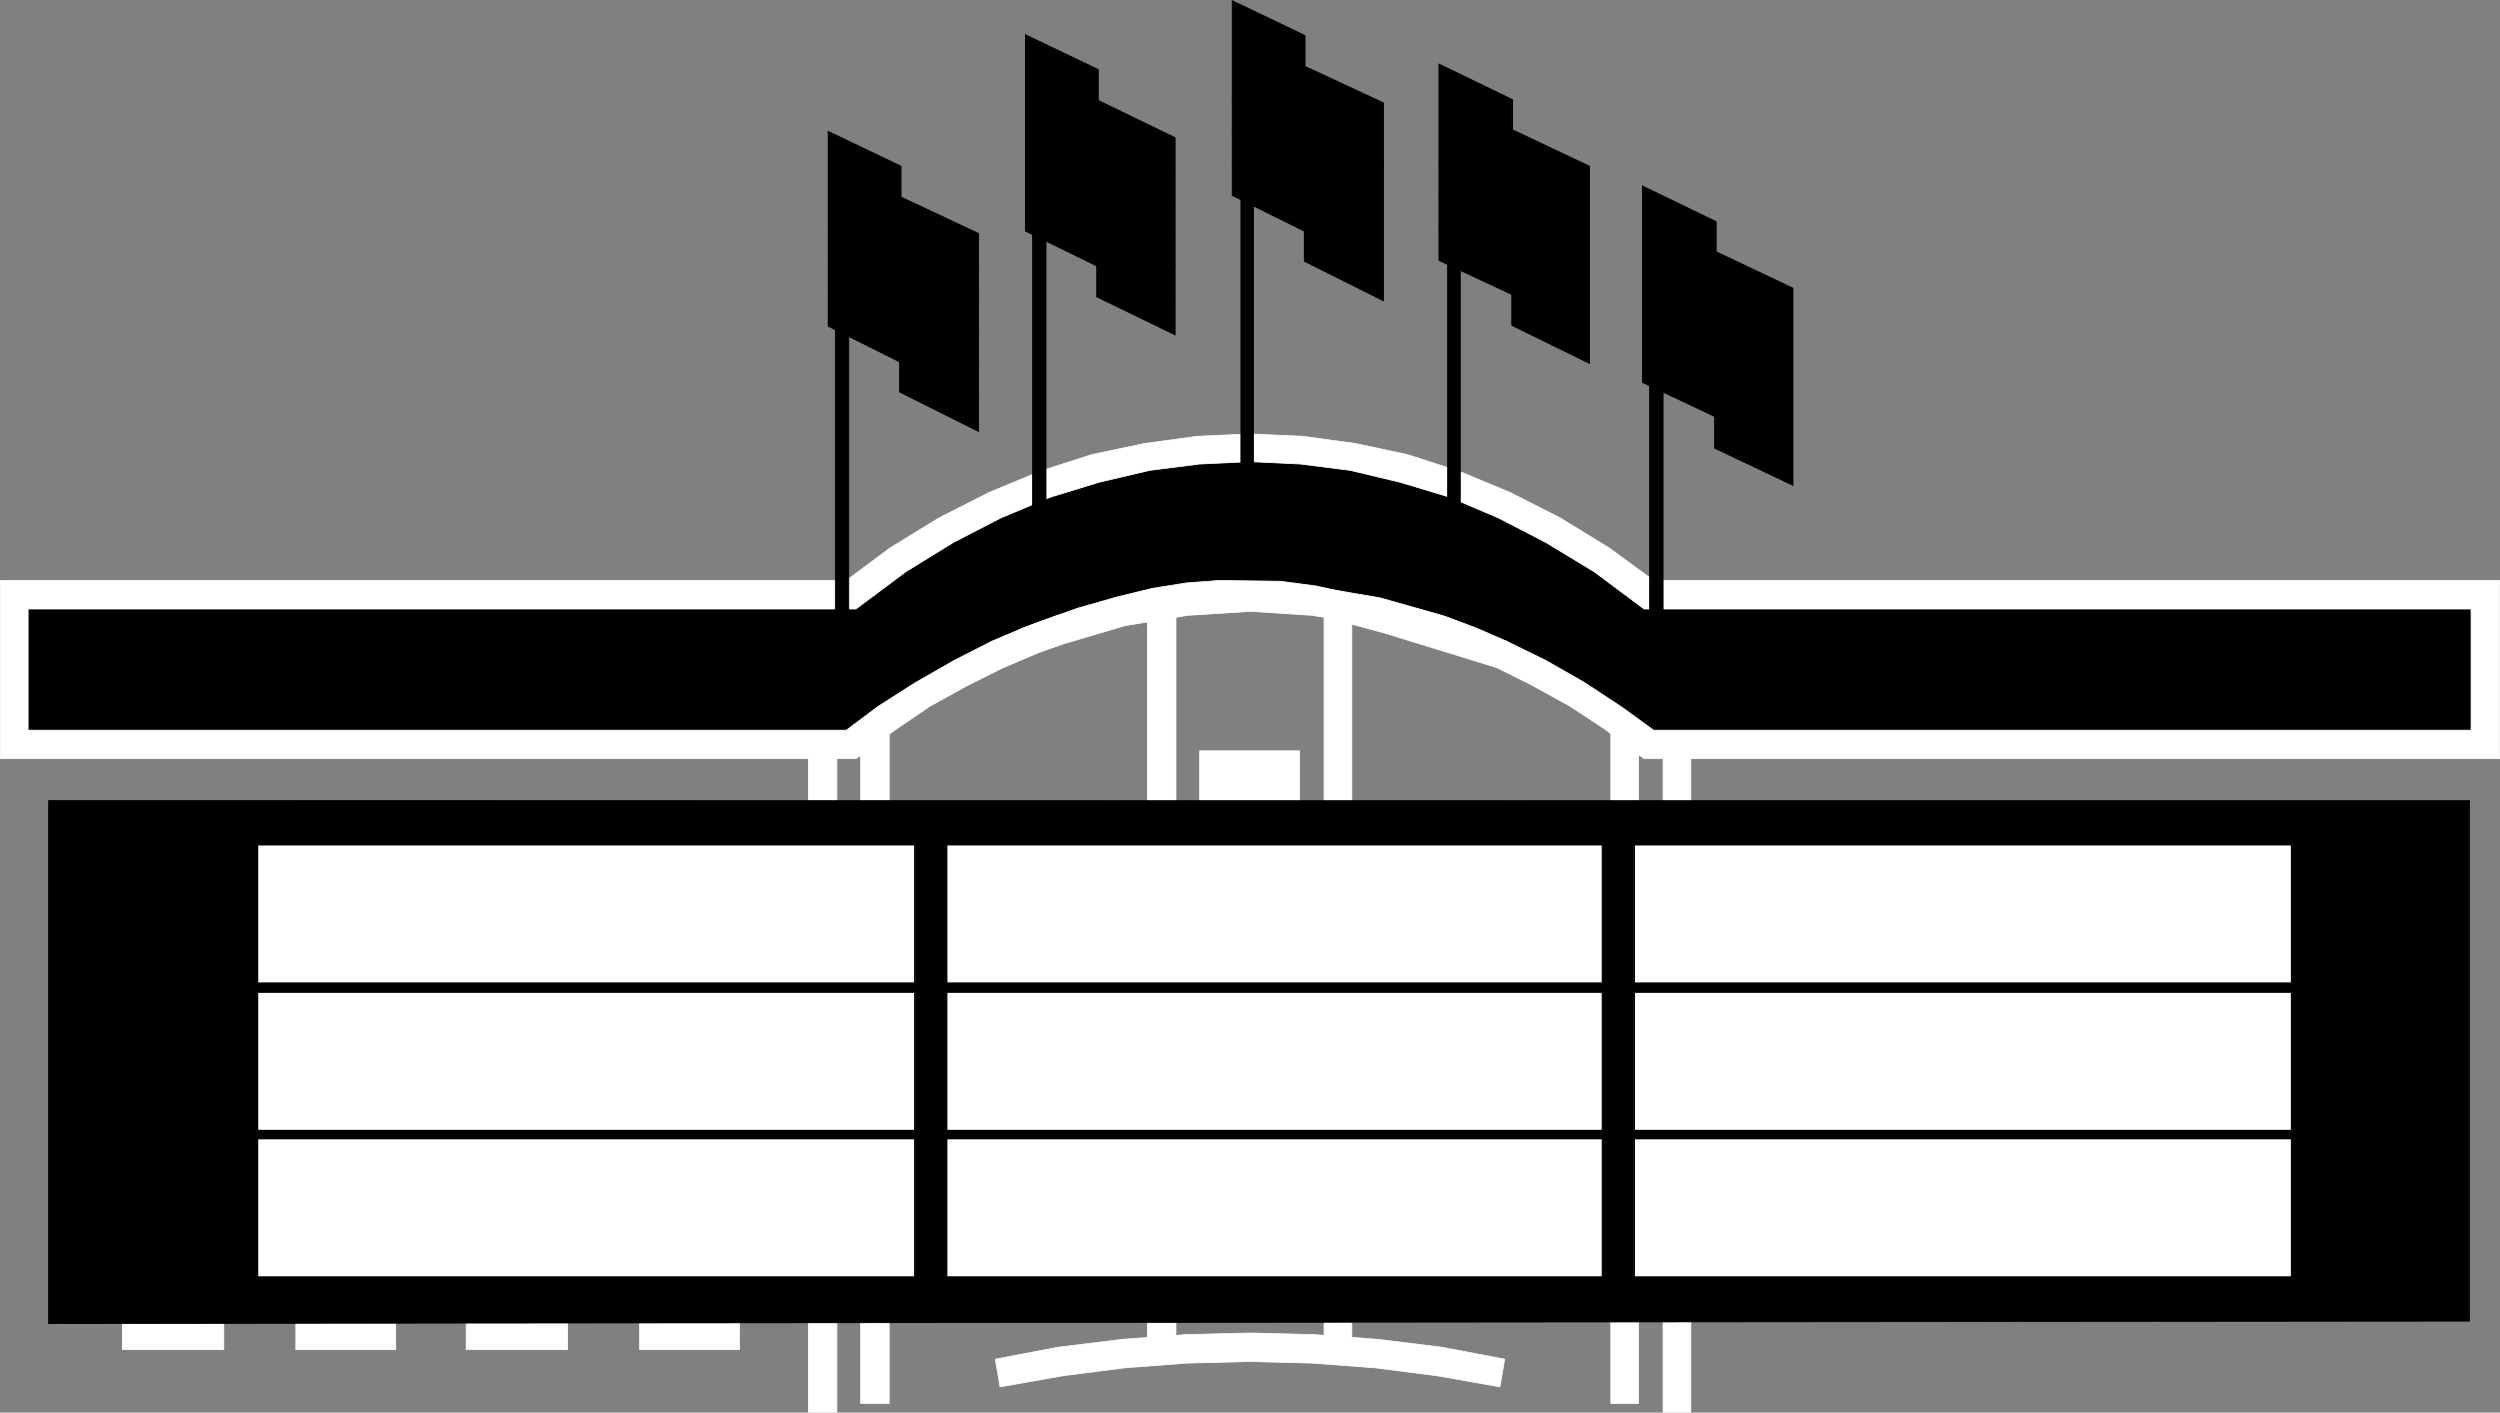
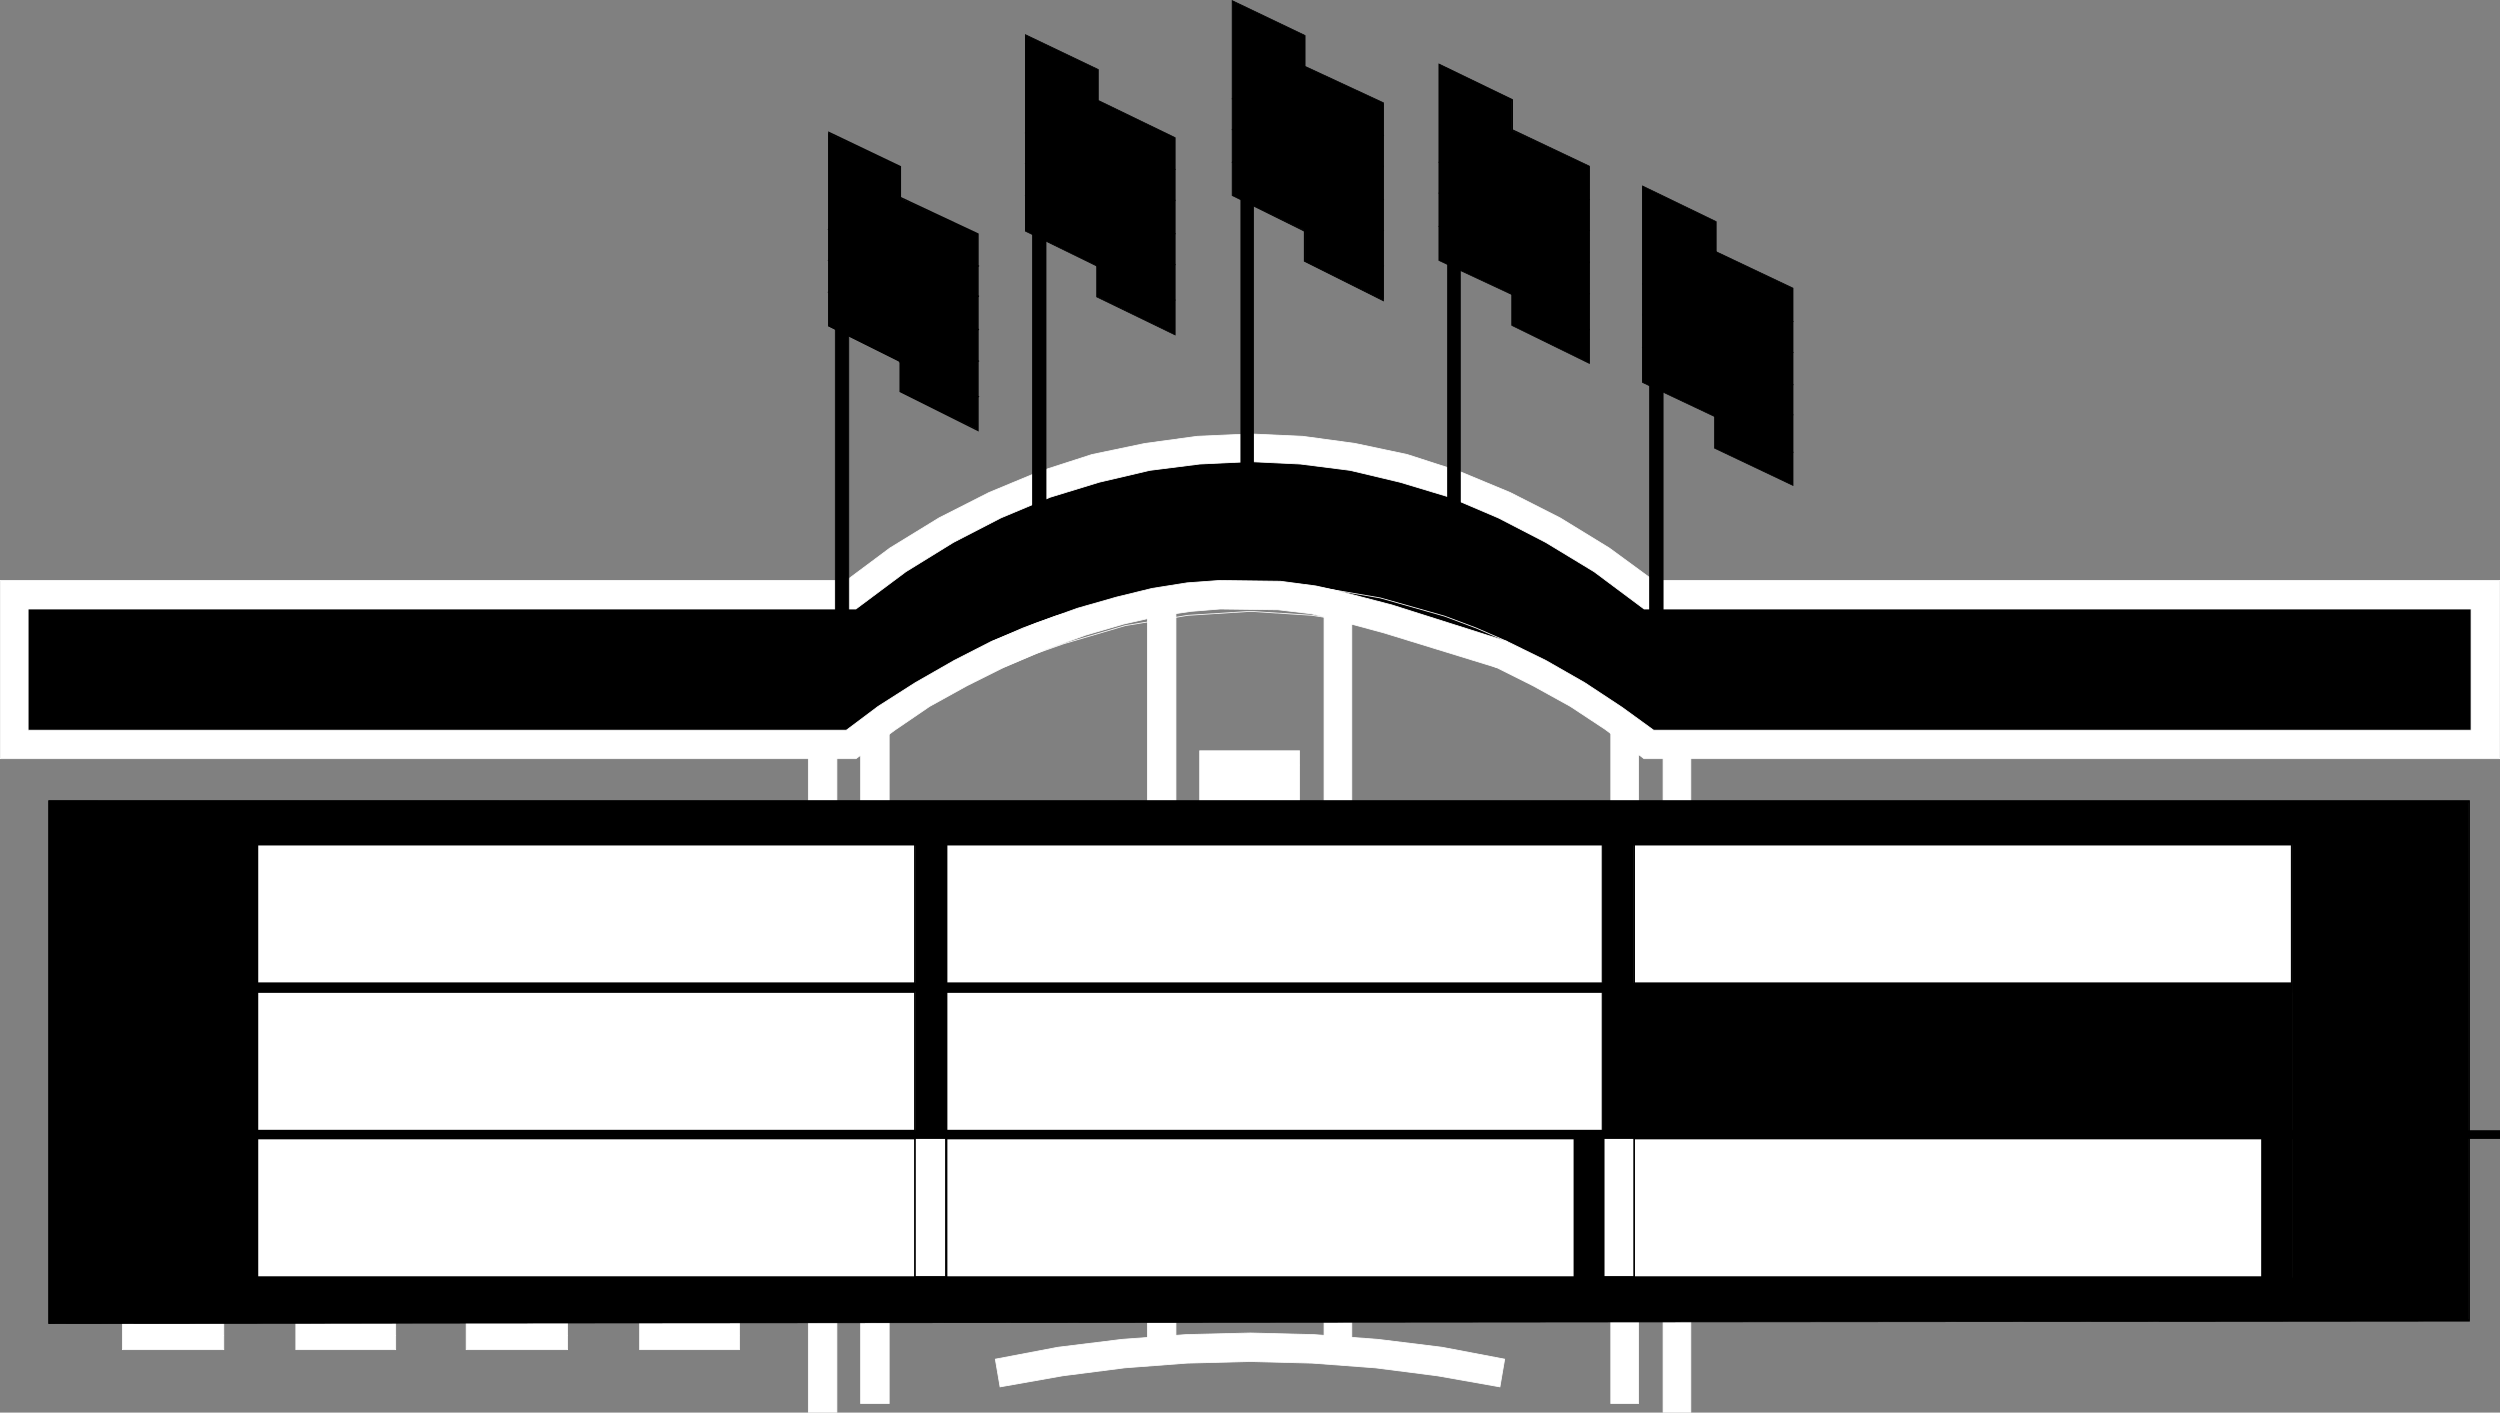
<svg xmlns="http://www.w3.org/2000/svg" version="1.1" id="Calque_1" x="0px" y="0px" width="189.36px" height="106.998px" viewBox="0 0 189.36 106.998" enable-background="new 0 0 189.36 106.998" xml:space="preserve">
  <rect x="0" y="0" width="189.36" height="106.998" fill="#808080" stroke="none" />
  <polyline fill-rule="evenodd" clip-rule="evenodd" points="75.569,49.607 72.75,50.988 69.87,52.607 67.109,54.408 64.47,56.387   1.049,56.387 1.049,45.047 64.47,45.047 68.01,42.408 71.669,40.127 75.39,38.267 79.169,36.708 83.01,35.507 86.91,34.607   90.75,34.127 94.709,33.948 98.549,34.127 102.45,34.607 106.35,35.507 110.19,36.708 113.969,38.267 117.629,40.127 121.29,42.408   124.889,45.047 188.25,45.047 188.25,56.387 124.889,56.387 122.19,54.408 119.49,52.607 116.61,50.988 113.79,49.607   105.149,46.847 101.069,45.767 99.51,45.408 96.87,45.107 92.43,45.047 90.03,45.227 87.51,45.587 84.81,46.248 81.93,47.087   78.87,48.227 75.569,49.607 " />
  <polygon fill="#FFFFFF" points="79.229,49.187 78.45,47.208 75.089,48.587 72.27,50.027 69.33,51.708 66.51,53.507 64.109,55.307   2.129,55.307 2.129,46.127 64.83,46.127 68.609,43.307 72.209,41.087 75.81,39.227 79.53,37.667 83.25,36.527 87.089,35.627   90.87,35.147 94.709,34.967 98.49,35.147 102.27,35.627 106.049,36.527 109.83,37.667 113.49,39.227 117.089,41.087 120.75,43.307   124.53,46.127 187.169,46.127 187.169,55.307 125.25,55.307 122.85,53.567 120.03,51.708 117.089,50.027 114.149,48.587   105.45,45.828 101.309,44.748 99.69,44.387 96.99,44.027 92.37,43.967 89.91,44.147 87.27,44.567 84.569,45.227 81.629,46.067   78.45,47.208 75.089,48.587 72.27,50.027 73.229,51.948 75.99,50.567 79.229,49.187 82.229,48.107 85.109,47.267 87.75,46.667   90.209,46.307 92.43,46.127 96.809,46.187 99.33,46.488 100.77,46.847 104.79,47.927 113.37,50.567 116.129,51.948 118.95,53.507   121.589,55.248 124.53,57.467 189.33,57.467 189.33,43.967 125.25,43.967 121.889,41.507 118.169,39.227 114.389,37.307   110.49,35.687 106.589,34.427 102.629,33.587 98.669,33.047 94.709,32.868 90.689,33.047 86.729,33.587 82.709,34.427 78.81,35.687   74.91,37.307 71.129,39.227 67.41,41.507 64.109,43.967 0.03,43.967 0.03,57.467 64.83,57.467 67.77,55.307 70.41,53.507   73.229,51.948 75.99,50.567 " />
  <polygon fill="none" stroke="#FFFFFF" stroke-width="0.06" stroke-miterlimit="10" points="79.229,49.187 78.45,47.208   75.089,48.587 72.27,50.027 69.33,51.708 66.51,53.507 64.109,55.307 2.129,55.307 2.129,46.127 64.83,46.127 68.609,43.307   72.209,41.087 75.81,39.227 79.53,37.667 83.25,36.527 87.089,35.627 90.87,35.147 94.709,34.967 98.49,35.147 102.27,35.627   106.049,36.527 109.83,37.667 113.49,39.227 117.089,41.087 120.75,43.307 124.53,46.127 187.169,46.127 187.169,55.307   125.25,55.307 122.85,53.567 120.03,51.708 117.089,50.027 114.149,48.587 105.45,45.828 101.309,44.748 99.69,44.387 96.99,44.027   92.37,43.967 89.91,44.147 87.27,44.567 84.569,45.227 81.629,46.067 78.45,47.208 75.089,48.587 72.27,50.027 73.229,51.948   75.99,50.567 79.229,49.187 82.229,48.107 85.109,47.267 87.75,46.667 90.209,46.307 92.43,46.127 96.809,46.187 99.33,46.488   100.77,46.847 104.79,47.927 113.37,50.567 116.129,51.948 118.95,53.507 121.589,55.248 124.53,57.467 189.33,57.467   189.33,43.967 125.25,43.967 121.889,41.507 118.169,39.227 114.389,37.307 110.49,35.687 106.589,34.427 102.629,33.587   98.669,33.047 94.709,32.868 90.689,33.047 86.729,33.587 82.709,34.427 78.81,35.687 74.91,37.307 71.129,39.227 67.41,41.507   64.109,43.967 0.03,43.967 0.03,57.467 64.83,57.467 67.77,55.307 70.41,53.507 73.229,51.948 75.99,50.567 " />
  <rect x="49.53" y="88.727" fill="#FFFFFF" width="5.4" height="12.42" />
  <polygon fill="#FFFFFF" points="49.53,87.647 49.53,89.807 53.85,89.807 53.85,100.067 50.549,100.067 50.549,89.807 53.85,89.807   53.85,101.147 56.01,101.147 56.01,87.647 48.45,87.647 48.45,102.227 56.01,102.227 56.01,87.647 " />
  <polygon fill="none" stroke="#FFFFFF" stroke-width="0.06" stroke-miterlimit="10" points="49.53,87.647 49.53,89.807 53.85,89.807   53.85,100.067 50.549,100.067 50.549,89.807 53.85,89.807 53.85,101.147 56.01,101.147 56.01,87.647 48.45,87.647 48.45,102.227   56.01,102.227 56.01,87.647 " />
  <rect x="36.39" y="88.727" fill="#FFFFFF" width="5.52" height="12.42" />
  <polygon fill="#FFFFFF" points="36.39,87.647 36.39,89.807 40.83,89.807 40.83,100.067 37.47,100.067 37.47,89.807 40.83,89.807   40.83,101.147 42.99,101.147 42.99,87.647 35.31,87.647 35.31,102.227 42.99,102.227 42.99,87.647 " />
  <polygon fill="none" stroke="#FFFFFF" stroke-width="0.06" stroke-miterlimit="10" points="36.39,87.647 36.39,89.807 40.83,89.807   40.83,100.067 37.47,100.067 37.47,89.807 40.83,89.807 40.83,101.147 42.99,101.147 42.99,87.647 35.31,87.647 35.31,102.227   42.99,102.227 42.99,87.647 " />
  <rect x="23.49" y="88.727" fill="#FFFFFF" width="5.4" height="12.42" />
  <polygon fill="#FFFFFF" points="23.49,87.647 23.49,89.807 27.81,89.807 27.81,100.067 24.51,100.067 24.51,89.807 27.81,89.807   27.81,101.147 29.97,101.147 29.97,87.647 22.41,87.647 22.41,102.227 29.97,102.227 29.97,87.647 " />
  <polygon fill="none" stroke="#FFFFFF" stroke-width="0.06" stroke-miterlimit="10" points="23.49,87.647 23.49,89.807 27.81,89.807   27.81,100.067 24.51,100.067 24.51,89.807 27.81,89.807 27.81,101.147 29.97,101.147 29.97,87.647 22.41,87.647 22.41,102.227   29.97,102.227 29.97,87.647 " />
  <rect x="10.35" y="88.727" fill="#FFFFFF" width="5.52" height="12.42" />
  <polygon fill="#FFFFFF" points="10.35,87.647 10.35,89.807 14.79,89.807 14.79,100.067 11.43,100.067 11.43,89.807 14.79,89.807   14.79,101.147 16.95,101.147 16.95,87.647 9.27,87.647 9.27,102.227 16.95,102.227 16.95,87.647 " />
  <polygon fill="none" stroke="#FFFFFF" stroke-width="0.06" stroke-miterlimit="10" points="10.35,87.647 10.35,89.807 14.79,89.807   14.79,100.067 11.43,100.067 11.43,89.807 14.79,89.807 14.79,101.147 16.95,101.147 16.95,87.647 9.27,87.647 9.27,102.227   16.95,102.227 16.95,87.647 " />
  <rect x="10.35" y="66.288" fill="#FFFFFF" width="5.52" height="12.3" />
  <polygon fill="#FFFFFF" points="16.95,66.288 14.79,66.288 14.79,77.507 11.43,77.507 11.43,67.368 14.79,67.368 14.79,77.507   10.35,77.507 10.35,79.667 16.95,79.667 16.95,65.208 9.27,65.208 9.27,79.667 16.95,79.667 " />
  <polygon fill="none" stroke="#FFFFFF" stroke-width="0.06" stroke-miterlimit="10" points="16.95,66.288 14.79,66.288 14.79,77.507   11.43,77.507 11.43,67.368 14.79,67.368 14.79,77.507 10.35,77.507 10.35,79.667 16.95,79.667 16.95,65.208 9.27,65.208   9.27,79.667 16.95,79.667 " />
  <rect x="23.49" y="66.288" fill="#FFFFFF" width="5.4" height="12.3" />
  <polygon fill="#FFFFFF" points="29.97,66.288 27.81,66.288 27.81,77.507 24.51,77.507 24.51,67.368 27.81,67.368 27.81,77.507   23.49,77.507 23.49,79.667 29.97,79.667 29.97,65.208 22.41,65.208 22.41,79.667 29.97,79.667 " />
  <polygon fill="none" stroke="#FFFFFF" stroke-width="0.06" stroke-miterlimit="10" points="29.97,66.288 27.81,66.288 27.81,77.507   24.51,77.507 24.51,67.368 27.81,67.368 27.81,77.507 23.49,77.507 23.49,79.667 29.97,79.667 29.97,65.208 22.41,65.208   22.41,79.667 29.97,79.667 " />
  <rect x="36.39" y="66.288" fill="#FFFFFF" width="5.52" height="12.3" />
  <polygon fill="#FFFFFF" points="42.99,66.288 40.83,66.288 40.83,77.507 37.47,77.507 37.47,67.368 40.83,67.368 40.83,77.507   36.39,77.507 36.39,79.667 42.99,79.667 42.99,65.208 35.31,65.208 35.31,79.667 42.99,79.667 " />
  <polygon fill="none" stroke="#FFFFFF" stroke-width="0.06" stroke-miterlimit="10" points="42.99,66.288 40.83,66.288 40.83,77.507   37.47,77.507 37.47,67.368 40.83,67.368 40.83,77.507 36.39,77.507 36.39,79.667 42.99,79.667 42.99,65.208 35.31,65.208   35.31,79.667 42.99,79.667 " />
  <rect x="49.53" y="66.288" fill="#FFFFFF" width="5.4" height="12.3" />
  <polygon fill="#FFFFFF" points="56.01,66.288 53.85,66.288 53.85,77.507 50.549,77.507 50.549,67.368 53.85,67.368 53.85,77.507   49.53,77.507 49.53,79.667 56.01,79.667 56.01,65.208 48.45,65.208 48.45,79.667 56.01,79.667 " />
  <polygon fill="none" stroke="#FFFFFF" stroke-width="0.06" stroke-miterlimit="10" points="56.01,66.288 53.85,66.288 53.85,77.507   50.549,77.507 50.549,67.368 53.85,67.368 53.85,77.507 49.53,77.507 49.53,79.667 56.01,79.667 56.01,65.208 48.45,65.208   48.45,79.667 56.01,79.667 " />
  <rect x="91.95" y="80.267" fill="#FFFFFF" width="5.4" height="13.98" />
  <polygon fill="#FFFFFF" points="97.35,95.328 97.35,93.167 93.03,93.167 93.03,81.347 96.27,81.347 96.27,93.167 93.03,93.167   93.03,80.267 90.87,80.267 90.87,95.328 98.43,95.328 98.43,79.187 90.87,79.187 90.87,95.328 " />
  <polygon fill="none" stroke="#FFFFFF" stroke-width="0.06" stroke-miterlimit="10" points="97.35,95.328 97.35,93.167 93.03,93.167   93.03,81.347 96.27,81.347 96.27,93.167 93.03,93.167 93.03,80.267 90.87,80.267 90.87,95.328 98.43,95.328 98.43,79.187   90.87,79.187 90.87,95.328 " />
  <rect x="91.95" y="57.948" fill="#FFFFFF" width="5.4" height="13.92" />
  <polygon fill="#FFFFFF" points="98.43,57.948 96.27,57.948 96.27,70.788 93.03,70.788 93.03,59.027 96.27,59.027 96.27,70.788   91.95,70.788 91.95,72.948 98.43,72.948 98.43,56.868 90.87,56.868 90.87,72.948 98.43,72.948 " />
  <polygon fill="none" stroke="#FFFFFF" stroke-width="0.06" stroke-miterlimit="10" points="98.43,57.948 96.27,57.948 96.27,70.788   93.03,70.788 93.03,59.027 96.27,59.027 96.27,70.788 91.95,70.788 91.95,72.948 98.43,72.948 98.43,56.868 90.87,56.868   90.87,72.948 98.43,72.948 " />
  <rect x="61.229" y="56.387" fill="#FFFFFF" width="2.16" height="50.58" />
  <rect x="61.229" y="56.387" fill="none" stroke="#FFFFFF" stroke-width="0.06" stroke-miterlimit="10" width="2.16" height="50.58" />
  <rect x="65.189" y="55.127" fill="#FFFFFF" width="2.16" height="51.18" />
  <rect x="65.189" y="55.127" fill="none" stroke="#FFFFFF" stroke-width="0.06" stroke-miterlimit="10" width="2.16" height="51.18" />
  <rect x="86.91" y="45.828" fill="#FFFFFF" width="2.16" height="56.46" />
  <rect x="86.91" y="45.828" fill="none" stroke="#FFFFFF" stroke-width="0.06" stroke-miterlimit="10" width="2.16" height="56.46" />
  <rect x="100.29" y="45.828" fill="#FFFFFF" width="2.1" height="56.46" />
  <rect x="100.29" y="45.828" fill="none" stroke="#FFFFFF" stroke-width="0.06" stroke-miterlimit="10" width="2.1" height="56.46" />
  <rect x="122.01" y="55.127" fill="#FFFFFF" width="2.1" height="51.18" />
  <rect x="122.01" y="55.127" fill="none" stroke="#FFFFFF" stroke-width="0.06" stroke-miterlimit="10" width="2.1" height="51.18" />
  <rect x="125.969" y="56.387" fill="#FFFFFF" width="2.1" height="50.58" />
  <rect x="125.969" y="56.387" fill="none" stroke="#FFFFFF" stroke-width="0.06" stroke-miterlimit="10" width="2.1" height="50.58" />
  <polygon fill="#FFFFFF" points="75.39,102.948 75.75,105.047 80.49,104.208 85.169,103.607 89.91,103.248 94.709,103.127   99.389,103.248 104.19,103.607 108.87,104.208 113.61,105.047 113.969,102.948 109.229,102.047 104.37,101.448 99.51,101.087   94.709,100.967 89.85,101.087 84.99,101.448 80.129,102.047 " />
  <polygon fill="none" stroke="#FFFFFF" stroke-width="0.06" stroke-miterlimit="10" points="75.39,102.948 75.75,105.047   80.49,104.208 85.169,103.607 89.91,103.248 94.709,103.127 99.389,103.248 104.19,103.607 108.87,104.208 113.61,105.047   113.969,102.948 109.229,102.047 104.37,101.448 99.51,101.087 94.709,100.967 89.85,101.087 84.99,101.448 80.129,102.047 " />
  <polyline fill-rule="evenodd" clip-rule="evenodd" points="3.689,60.647 186.99,60.708 186.99,100.007 3.689,100.248 3.689,60.647   " />
  <polygon points="3.689,100.248 3.75,100.248 3.75,60.708 186.99,60.767 186.99,99.948 3.75,100.187 3.75,60.708 186.99,60.767   186.99,60.647 3.689,60.647 3.689,100.248 187.049,100.067 187.049,60.647 3.689,60.647 " />
  <polygon fill="none" stroke="#000000" stroke-width="0.06" stroke-miterlimit="10" points="3.689,100.248 3.75,100.248 3.75,60.708   186.99,60.767 186.99,99.948 3.75,100.187 3.75,60.708 186.99,60.767 186.99,60.647 3.689,60.647 3.689,100.248 187.049,100.067   187.049,60.647 3.689,60.647 " />
  <rect x="19.47" y="63.948" fill="#FFFFFF" width="154.14" height="32.819" />
  <polygon points="19.47,96.767 19.53,96.767 19.53,64.007 173.549,64.007 173.549,96.708 19.53,96.708 19.53,64.007 173.61,64.007   173.61,63.887 19.47,63.887 19.47,96.828 173.61,96.828 173.61,63.887 19.47,63.887 " />
  <polygon fill="none" stroke="#000000" stroke-width="0.06" stroke-miterlimit="10" points="19.47,96.767 19.53,96.767 19.53,64.007   173.549,64.007 173.549,96.708 19.53,96.708 19.53,64.007 173.61,64.007 173.61,63.887 19.47,63.887 19.47,96.828 173.61,96.828   173.61,63.887 19.47,63.887 " />
-   <path fill-rule="evenodd" clip-rule="evenodd" d="M71.669,75.107h49.74v10.5h-49.74V75.107z M19.47,74.448h49.86v-10.5h2.34v10.5  h49.74v-10.5h2.34v10.5h49.86v0.659h-49.86v10.5h49.86v0.66h-49.86v10.5h-2.34v-10.5h-49.74v10.5h-2.34v-10.5H19.47v-0.66h49.86  v-10.5H19.47V74.448z" />
+   <path fill-rule="evenodd" clip-rule="evenodd" d="M71.669,75.107h49.74v10.5h-49.74V75.107z M19.47,74.448h49.86v-10.5h2.34v10.5  h49.74v-10.5h2.34v10.5h49.86v0.659v10.5h49.86v0.66h-49.86v10.5h-2.34v-10.5h-49.74v10.5h-2.34v-10.5H19.47v-0.66h49.86  v-10.5H19.47V74.448z" />
  <polygon points="19.47,75.107 19.53,75.107 19.53,74.507 69.33,74.507 69.33,64.007 71.609,64.007 71.609,74.507 121.469,74.507   121.469,64.007 123.75,64.007 123.75,74.507 173.549,74.507 173.549,75.047 123.75,75.047 123.75,85.667 173.549,85.667   173.549,86.208 123.75,86.208 123.75,96.708 121.469,96.708 121.469,86.208 71.609,86.208 71.609,96.708 69.33,96.708 69.33,86.208   19.53,86.208 19.53,85.667 69.33,85.667 69.33,75.047 19.53,75.047 19.53,74.507 69.33,74.507 69.33,74.448 19.47,74.448   19.47,75.167 69.27,75.167 69.27,85.607 19.47,85.607 19.47,86.267 69.27,86.267 69.27,96.828 71.729,96.828 71.729,86.267   121.35,86.267 121.35,96.828 123.809,96.828 123.809,86.267 173.61,86.267 173.61,85.607 123.809,85.607 123.809,75.167   173.61,75.167 173.61,74.448 123.809,74.448 123.809,63.887 121.35,63.887 121.35,74.448 71.729,74.448 71.729,63.887 69.27,63.887   69.27,74.448 19.47,74.448 " />
  <polygon fill="none" stroke="#000000" stroke-width="0.06" stroke-miterlimit="10" points="19.47,75.107 19.53,75.107 19.53,74.507   69.33,74.507 69.33,64.007 71.609,64.007 71.609,74.507 121.469,74.507 121.469,64.007 123.75,64.007 123.75,74.507 173.549,74.507   173.549,75.047 123.75,75.047 123.75,85.667 173.549,85.667 173.549,86.208 123.75,86.208 123.75,96.708 121.469,96.708   121.469,86.208 71.609,86.208 71.609,96.708 69.33,96.708 69.33,86.208 19.53,86.208 19.53,85.667 69.33,85.667 69.33,75.047   19.53,75.047 19.53,74.507 69.33,74.507 69.33,74.448 19.47,74.448 19.47,75.167 69.27,75.167 69.27,85.607 19.47,85.607   19.47,86.267 69.27,86.267 69.27,96.828 71.729,96.828 71.729,86.267 121.35,86.267 121.35,96.828 123.809,96.828 123.809,86.267   173.61,86.267 173.61,85.607 123.809,85.607 123.809,75.167 173.61,75.167 173.61,74.448 123.809,74.448 123.809,63.887   121.35,63.887 121.35,74.448 71.729,74.448 71.729,63.887 69.27,63.887 69.27,74.448 19.47,74.448 " />
  <polygon points="71.609,85.607 71.729,85.607 71.729,75.167 121.35,75.167 121.35,85.607 71.729,85.607 71.729,75.167   121.41,75.167 121.41,75.047 71.609,75.047 71.609,85.667 121.469,85.667 121.469,75.047 71.609,75.047 " />
  <polygon fill="none" stroke="#000000" stroke-width="0.06" stroke-miterlimit="10" points="71.609,85.607 71.729,85.607   71.729,75.167 121.35,75.167 121.35,85.607 71.729,85.607 71.729,75.167 121.41,75.167 121.41,75.047 71.609,75.047 71.609,85.667   121.469,85.667 121.469,75.047 71.609,75.047 " />
  <polygon points="12.089,62.087 12.089,62.208 180.93,62.208 180.93,98.507 12.089,98.507 12.089,98.627 181.049,98.627   181.049,62.087 " />
  <polygon fill="none" stroke="#000000" stroke-width="0.06" stroke-miterlimit="10" points="12.089,62.087 12.089,62.208   180.93,62.208 180.93,98.507 12.089,98.507 12.089,98.627 181.049,98.627 181.049,62.087 " />
-   <polygon fill="#FFFFFF" points="113.37,50.567 114.149,48.587 111.809,47.567 109.41,46.667 104.549,45.288 99.629,44.448   94.709,44.208 89.669,44.448 84.81,45.288 79.95,46.667 77.49,47.567 75.149,48.587 75.93,50.567 78.33,49.547 80.549,48.767   85.229,47.387 89.97,46.607 94.709,46.307 99.389,46.607 104.069,47.387 108.75,48.767 111.03,49.547 " />
  <polygon fill="none" stroke="#FFFFFF" stroke-width="0.06" stroke-miterlimit="10" points="113.37,50.567 114.149,48.587   111.809,47.567 109.41,46.667 104.549,45.288 99.629,44.448 94.709,44.208 89.669,44.448 84.81,45.288 79.95,46.667 77.49,47.567   75.149,48.587 75.93,50.567 78.33,49.547 80.549,48.767 85.229,47.387 89.97,46.607 94.709,46.307 99.389,46.607 104.069,47.387   108.75,48.767 111.03,49.547 " />
  <polyline fill-rule="evenodd" clip-rule="evenodd" points="93.39,14.807 93.39,0.167 98.85,2.748 98.85,5.087 104.79,7.847   104.79,22.667 98.85,19.787 98.85,17.447 93.39,14.807 " />
  <polygon points="98.79,17.507 98.85,17.447 93.45,14.748 93.45,0.228 98.79,2.807 98.79,5.087 104.729,7.907 104.729,22.607   98.85,19.728 98.85,17.447 93.45,14.748 93.45,0.167 93.33,0.167 93.33,14.807 98.79,17.507 98.79,19.787 104.79,22.787   104.79,7.787 98.85,5.027 98.85,2.688 93.33,0.047 93.33,14.807 " />
  <polygon fill="none" stroke="#000000" stroke-width="0.06" stroke-miterlimit="10" points="98.79,17.507 98.85,17.447 93.45,14.748   93.45,0.228 98.79,2.807 98.79,5.087 104.729,7.907 104.729,22.607 98.85,19.728 98.85,17.447 93.45,14.748 93.45,0.167   93.33,0.167 93.33,14.807 98.79,17.507 98.79,19.787 104.79,22.787 104.79,7.787 98.85,5.027 98.85,2.688 93.33,0.047 93.33,14.807   " />
  <polygon points="98.85,17.447 98.79,17.507 104.729,20.208 104.79,20.147 " />
  <polygon fill="none" stroke="#000000" stroke-width="0.06" stroke-miterlimit="10" points="98.85,17.447 98.79,17.507   104.729,20.208 104.79,20.147 " />
  <polygon points="104.729,17.507 104.79,17.447 93.45,12.167 93.33,12.287 " />
  <polygon fill="none" stroke="#000000" stroke-width="0.06" stroke-miterlimit="10" points="104.729,17.507 104.79,17.447   93.45,12.167 93.33,12.287 " />
  <polygon points="93.45,9.708 93.33,9.827 104.729,15.167 104.79,15.107 " />
  <polygon fill="none" stroke="#000000" stroke-width="0.06" stroke-miterlimit="10" points="93.45,9.708 93.33,9.827 104.729,15.167   104.79,15.107 " />
  <polygon points="104.729,12.708 104.79,12.587 93.45,7.367 93.33,7.487 " />
  <polygon fill="none" stroke="#000000" stroke-width="0.06" stroke-miterlimit="10" points="104.729,12.708 104.79,12.587   93.45,7.367 93.33,7.487 " />
  <polygon points="98.85,7.547 98.79,7.607 104.729,10.307 104.79,10.248 " />
  <polygon fill="none" stroke="#000000" stroke-width="0.06" stroke-miterlimit="10" points="98.85,7.547 98.79,7.607 104.729,10.307   104.79,10.248 " />
  <rect x="98.79" y="5.087" width="0.061" height="12.36" />
  <rect x="98.79" y="5.087" fill="none" stroke="#000000" stroke-width="0.06" stroke-miterlimit="10" width="0.061" height="12.36" />
  <rect x="93.99" y="3.347" width="0.96" height="35.22" />
  <rect x="93.99" y="3.347" fill="none" stroke="#000000" stroke-width="0.06" stroke-miterlimit="10" width="0.96" height="35.22" />
  <polyline fill-rule="evenodd" clip-rule="evenodd" points="77.669,17.447 77.669,2.748 83.129,5.327 83.129,7.667 88.95,10.427   88.95,25.248 83.129,22.427 83.129,20.087 77.669,17.447 " />
  <polygon points="83.069,20.147 83.189,20.027 77.729,17.447 77.729,2.807 83.069,5.387 83.069,7.728 88.95,10.487 88.95,25.188   83.189,22.427 83.189,20.027 77.729,17.447 77.729,2.748 77.669,2.748 77.669,17.507 83.069,20.147 83.069,22.487 89.01,25.367   89.01,10.427 83.189,7.607 83.189,5.267 77.669,2.627 77.669,17.507 " />
  <polygon fill="none" stroke="#000000" stroke-width="0.06" stroke-miterlimit="10" points="83.069,20.147 83.189,20.027   77.729,17.447 77.729,2.807 83.069,5.387 83.069,7.728 88.95,10.487 88.95,25.188 83.189,22.427 83.189,20.027 77.729,17.447   77.729,2.748 77.669,2.748 77.669,17.507 83.069,20.147 83.069,22.487 89.01,25.367 89.01,10.427 83.189,7.607 83.189,5.267   77.669,2.627 77.669,17.507 " />
  <polygon points="83.189,20.027 83.069,20.147 88.95,22.787 89.01,22.728 " />
  <polygon fill="none" stroke="#000000" stroke-width="0.06" stroke-miterlimit="10" points="83.189,20.027 83.069,20.147   88.95,22.787 89.01,22.728 " />
  <polygon points="88.95,20.147 89.01,20.027 77.729,14.748 77.669,14.807 " />
  <polygon fill="none" stroke="#000000" stroke-width="0.06" stroke-miterlimit="10" points="88.95,20.147 89.01,20.027   77.729,14.748 77.669,14.807 " />
  <polygon points="77.729,12.347 77.669,12.407 88.95,17.807 89.01,17.688 " />
  <polygon fill="none" stroke="#000000" stroke-width="0.06" stroke-miterlimit="10" points="77.729,12.347 77.669,12.407   88.95,17.807 89.01,17.688 " />
  <polygon points="88.95,15.287 89.01,15.167 77.729,10.007 77.669,10.067 " />
  <polygon fill="none" stroke="#000000" stroke-width="0.06" stroke-miterlimit="10" points="88.95,15.287 89.01,15.167   77.729,10.007 77.669,10.067 " />
  <polygon points="83.189,10.127 83.069,10.248 88.95,12.887 89.01,12.827 " />
  <polygon fill="none" stroke="#000000" stroke-width="0.06" stroke-miterlimit="10" points="83.189,10.127 83.069,10.248   88.95,12.887 89.01,12.827 " />
  <rect x="83.069" y="7.667" width="0.12" height="12.42" />
  <rect x="83.069" y="7.667" fill="none" stroke="#000000" stroke-width="0.06" stroke-miterlimit="10" width="0.12" height="12.42" />
  <rect x="78.209" y="5.867" width="1.02" height="35.28" />
  <rect x="78.209" y="5.867" fill="none" stroke="#000000" stroke-width="0.06" stroke-miterlimit="10" width="1.02" height="35.28" />
  <polyline fill-rule="evenodd" clip-rule="evenodd" points="109.049,19.667 109.049,4.907 114.51,7.547 114.51,9.887 120.389,12.647   120.389,27.467 114.51,24.587 114.51,22.248 109.049,19.667 " />
  <polygon points="114.51,22.307 114.569,22.248 109.11,19.607 109.11,5.027 114.51,7.607 114.51,9.887 120.33,12.708 120.33,27.407   114.569,24.527 114.569,22.248 109.11,19.607 109.11,4.907 108.99,4.907 108.99,19.728 114.51,22.307 114.51,24.647 120.389,27.527   120.389,12.587 114.569,9.827 114.569,7.547 108.99,4.847 108.99,19.728 " />
  <polygon fill="none" stroke="#000000" stroke-width="0.06" stroke-miterlimit="10" points="114.51,22.307 114.569,22.248   109.11,19.607 109.11,5.027 114.51,7.607 114.51,9.887 120.33,12.708 120.33,27.407 114.569,24.527 114.569,22.248 109.11,19.607   109.11,4.907 108.99,4.907 108.99,19.728 114.51,22.307 114.51,24.647 120.389,27.527 120.389,12.587 114.569,9.827 114.569,7.547   108.99,4.847 108.99,19.728 " />
  <polygon points="114.569,22.248 114.51,22.307 120.33,25.067 120.389,24.947 " />
  <polygon fill="none" stroke="#000000" stroke-width="0.06" stroke-miterlimit="10" points="114.569,22.248 114.51,22.307   120.33,25.067 120.389,24.947 " />
  <polygon points="120.33,22.307 120.389,22.248 109.11,17.027 108.99,17.147 " />
  <polygon fill="none" stroke="#000000" stroke-width="0.06" stroke-miterlimit="10" points="120.33,22.307 120.389,22.248   109.11,17.027 108.99,17.147 " />
  <polygon points="109.11,14.507 108.99,14.627 120.33,19.967 120.389,19.847 " />
  <polygon fill="none" stroke="#000000" stroke-width="0.06" stroke-miterlimit="10" points="109.11,14.507 108.99,14.627   120.33,19.967 120.389,19.847 " />
  <polygon points="120.33,17.507 120.389,17.447 109.11,12.167 108.99,12.287 " />
  <polygon fill="none" stroke="#000000" stroke-width="0.06" stroke-miterlimit="10" points="120.33,17.507 120.389,17.447   109.11,12.167 108.99,12.287 " />
  <polygon points="114.569,12.347 114.51,12.407 120.33,15.167 120.389,15.107 " />
  <polygon fill="none" stroke="#000000" stroke-width="0.06" stroke-miterlimit="10" points="114.569,12.347 114.51,12.407   120.33,15.167 120.389,15.107 " />
  <rect x="114.51" y="9.887" width="0.059" height="12.36" />
  <rect x="114.51" y="9.887" fill="none" stroke="#000000" stroke-width="0.06" stroke-miterlimit="10" width="0.059" height="12.36" />
  <rect x="109.649" y="8.087" width="0.961" height="35.22" />
  <rect x="109.649" y="8.087" fill="none" stroke="#000000" stroke-width="0.06" stroke-miterlimit="10" width="0.961" height="35.22" />
  <polyline fill-rule="evenodd" clip-rule="evenodd" points="62.729,24.708 62.729,10.067 68.189,12.647 68.189,14.987 74.069,17.748   74.069,32.567 68.189,29.688 68.189,27.407 62.729,24.708 " />
  <polygon points="68.129,27.407 68.25,27.347 62.79,24.647 62.79,10.127 68.129,12.708 68.129,14.987 74.01,17.807 74.01,32.507   68.25,29.627 68.25,27.347 62.79,24.647 62.79,10.067 62.729,10.067 62.729,24.708 68.129,27.407 68.129,29.688 74.129,32.687   74.129,17.688 68.25,14.927 68.25,12.587 62.729,9.947 62.729,24.708 " />
-   <polygon fill="none" stroke="#000000" stroke-width="0.06" stroke-miterlimit="10" points="68.129,27.407 68.25,27.347   62.79,24.647 62.79,10.127 68.129,12.708 68.129,14.987 74.01,17.807 74.01,32.507 68.25,29.627 68.25,27.347 62.79,24.647   62.79,10.067 62.729,10.067 62.729,24.708 68.129,27.407 68.129,29.688 74.129,32.687 74.129,17.688 68.25,14.927 68.25,12.587   62.729,9.947 62.729,24.708 " />
  <polygon points="68.25,27.347 68.129,27.407 74.01,30.107 74.129,30.047 " />
  <polygon fill="none" stroke="#000000" stroke-width="0.06" stroke-miterlimit="10" points="68.25,27.347 68.129,27.407   74.01,30.107 74.129,30.047 " />
  <polygon points="74.01,27.407 74.129,27.347 62.79,22.067 62.729,22.127 " />
  <polygon fill="none" stroke="#000000" stroke-width="0.06" stroke-miterlimit="10" points="74.01,27.407 74.129,27.347   62.79,22.067 62.729,22.127 " />
  <polygon points="62.79,19.607 62.729,19.728 74.01,25.067 74.129,24.947 " />
  <polygon fill="none" stroke="#000000" stroke-width="0.06" stroke-miterlimit="10" points="62.79,19.607 62.729,19.728   74.01,25.067 74.129,24.947 " />
  <polygon points="74.01,22.547 74.129,22.427 62.79,17.267 62.729,17.387 " />
  <polygon fill="none" stroke="#000000" stroke-width="0.06" stroke-miterlimit="10" points="74.01,22.547 74.129,22.427   62.79,17.267 62.729,17.387 " />
  <polygon points="68.25,17.447 68.129,17.507 74.01,20.208 74.129,20.147 " />
  <polygon fill="none" stroke="#000000" stroke-width="0.06" stroke-miterlimit="10" points="68.25,17.447 68.129,17.507   74.01,20.208 74.129,20.147 " />
  <rect x="68.129" y="14.987" width="0.12" height="12.42" />
  <rect x="68.129" y="14.987" fill="none" stroke="#000000" stroke-width="0.06" stroke-miterlimit="10" width="0.12" height="12.42" />
  <rect x="63.27" y="13.188" width="1.02" height="35.22" />
  <rect x="63.27" y="13.188" fill="none" stroke="#000000" stroke-width="0.06" stroke-miterlimit="10" width="1.02" height="35.22" />
  <polyline fill-rule="evenodd" clip-rule="evenodd" points="124.41,28.907 124.41,14.147 129.93,16.847 129.93,19.067 135.75,21.887   135.75,36.708 129.93,33.887 129.93,31.488 124.41,28.907 " />
  <polygon points="129.87,31.547 129.99,31.427 124.469,28.847 124.469,14.267 129.87,16.907 129.87,19.127 135.69,21.887   135.69,36.587 129.99,33.828 129.99,31.427 124.469,28.847 124.469,14.147 124.41,14.147 124.41,28.967 129.87,31.547   129.87,33.948 135.809,36.767 135.809,21.827 129.99,19.067 129.99,16.787 124.41,14.087 124.41,28.967 " />
  <polygon fill="none" stroke="#000000" stroke-width="0.06" stroke-miterlimit="10" points="129.87,31.547 129.99,31.427   124.469,28.847 124.469,14.267 129.87,16.907 129.87,19.127 135.69,21.887 135.69,36.587 129.99,33.828 129.99,31.427   124.469,28.847 124.469,14.147 124.41,14.147 124.41,28.967 129.87,31.547 129.87,33.948 135.809,36.767 135.809,21.827   129.99,19.067 129.99,16.787 124.41,14.087 124.41,28.967 " />
  <polygon points="129.99,31.427 129.87,31.547 135.69,34.307 135.809,34.248 " />
  <polygon fill="none" stroke="#000000" stroke-width="0.06" stroke-miterlimit="10" points="129.99,31.427 129.87,31.547   135.69,34.307 135.809,34.248 " />
-   <polygon points="135.69,31.547 135.809,31.427 124.469,26.267 124.41,26.327 " />
  <polygon fill="none" stroke="#000000" stroke-width="0.06" stroke-miterlimit="10" points="135.69,31.547 135.809,31.427   124.469,26.267 124.41,26.327 " />
  <polygon points="124.469,23.748 124.41,23.867 135.69,29.208 135.809,29.147 " />
  <polygon fill="none" stroke="#000000" stroke-width="0.06" stroke-miterlimit="10" points="124.469,23.748 124.41,23.867   135.69,29.208 135.809,29.147 " />
  <polygon points="135.69,26.748 135.809,26.688 124.469,21.407 124.41,21.527 " />
  <polygon fill="none" stroke="#000000" stroke-width="0.06" stroke-miterlimit="10" points="135.69,26.748 135.809,26.688   124.469,21.407 124.41,21.527 " />
  <polygon points="129.99,21.527 129.87,21.647 135.69,24.407 135.809,24.347 " />
  <polygon fill="none" stroke="#000000" stroke-width="0.06" stroke-miterlimit="10" points="129.99,21.527 129.87,21.647   135.69,24.407 135.809,24.347 " />
  <rect x="129.87" y="19.067" width="0.12" height="12.42" />
  <rect x="129.87" y="19.067" fill="none" stroke="#000000" stroke-width="0.06" stroke-miterlimit="10" width="0.12" height="12.42" />
  <rect x="124.95" y="17.327" width="1.02" height="35.28" />
  <rect x="124.95" y="17.327" fill="none" stroke="#000000" stroke-width="0.06" stroke-miterlimit="10" width="1.02" height="35.28" />
</svg>